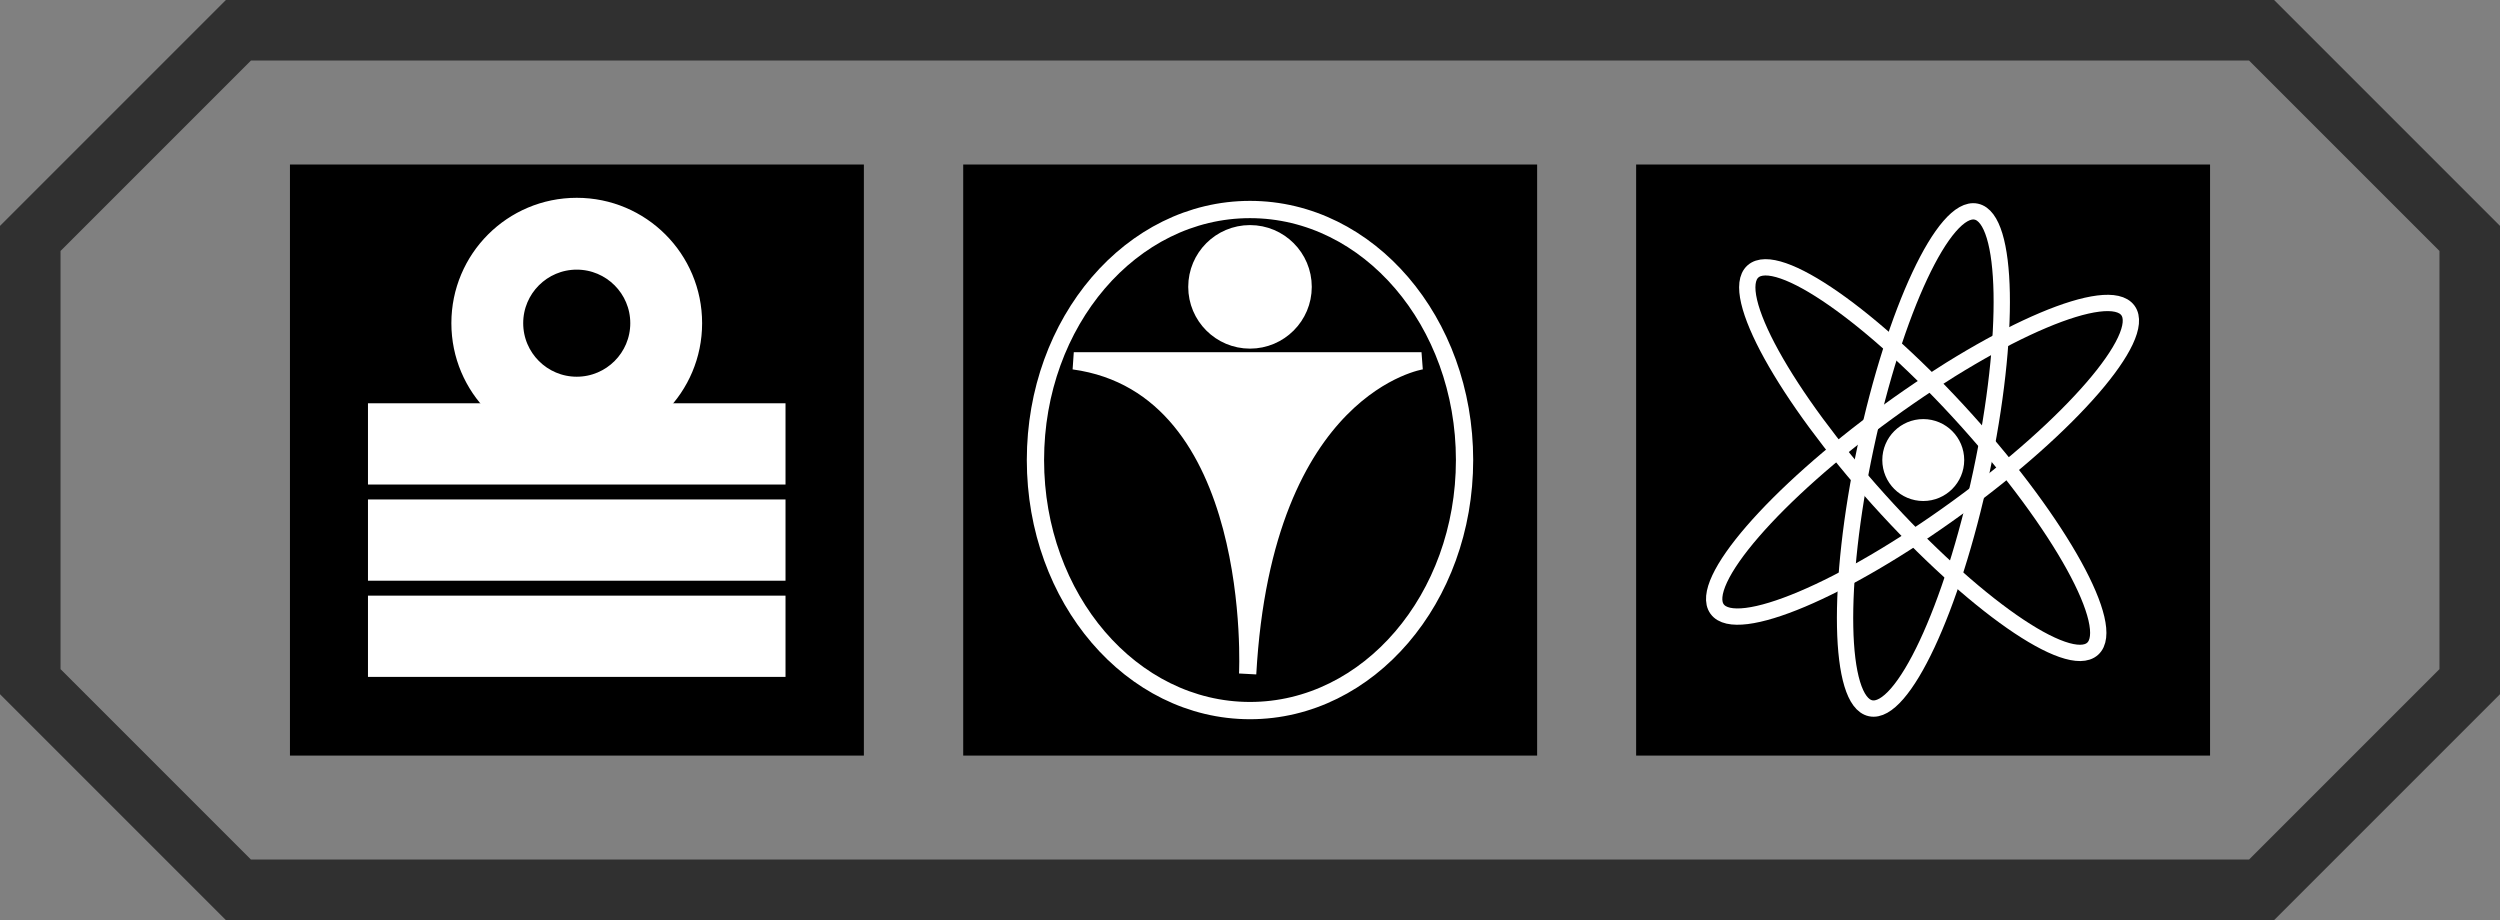
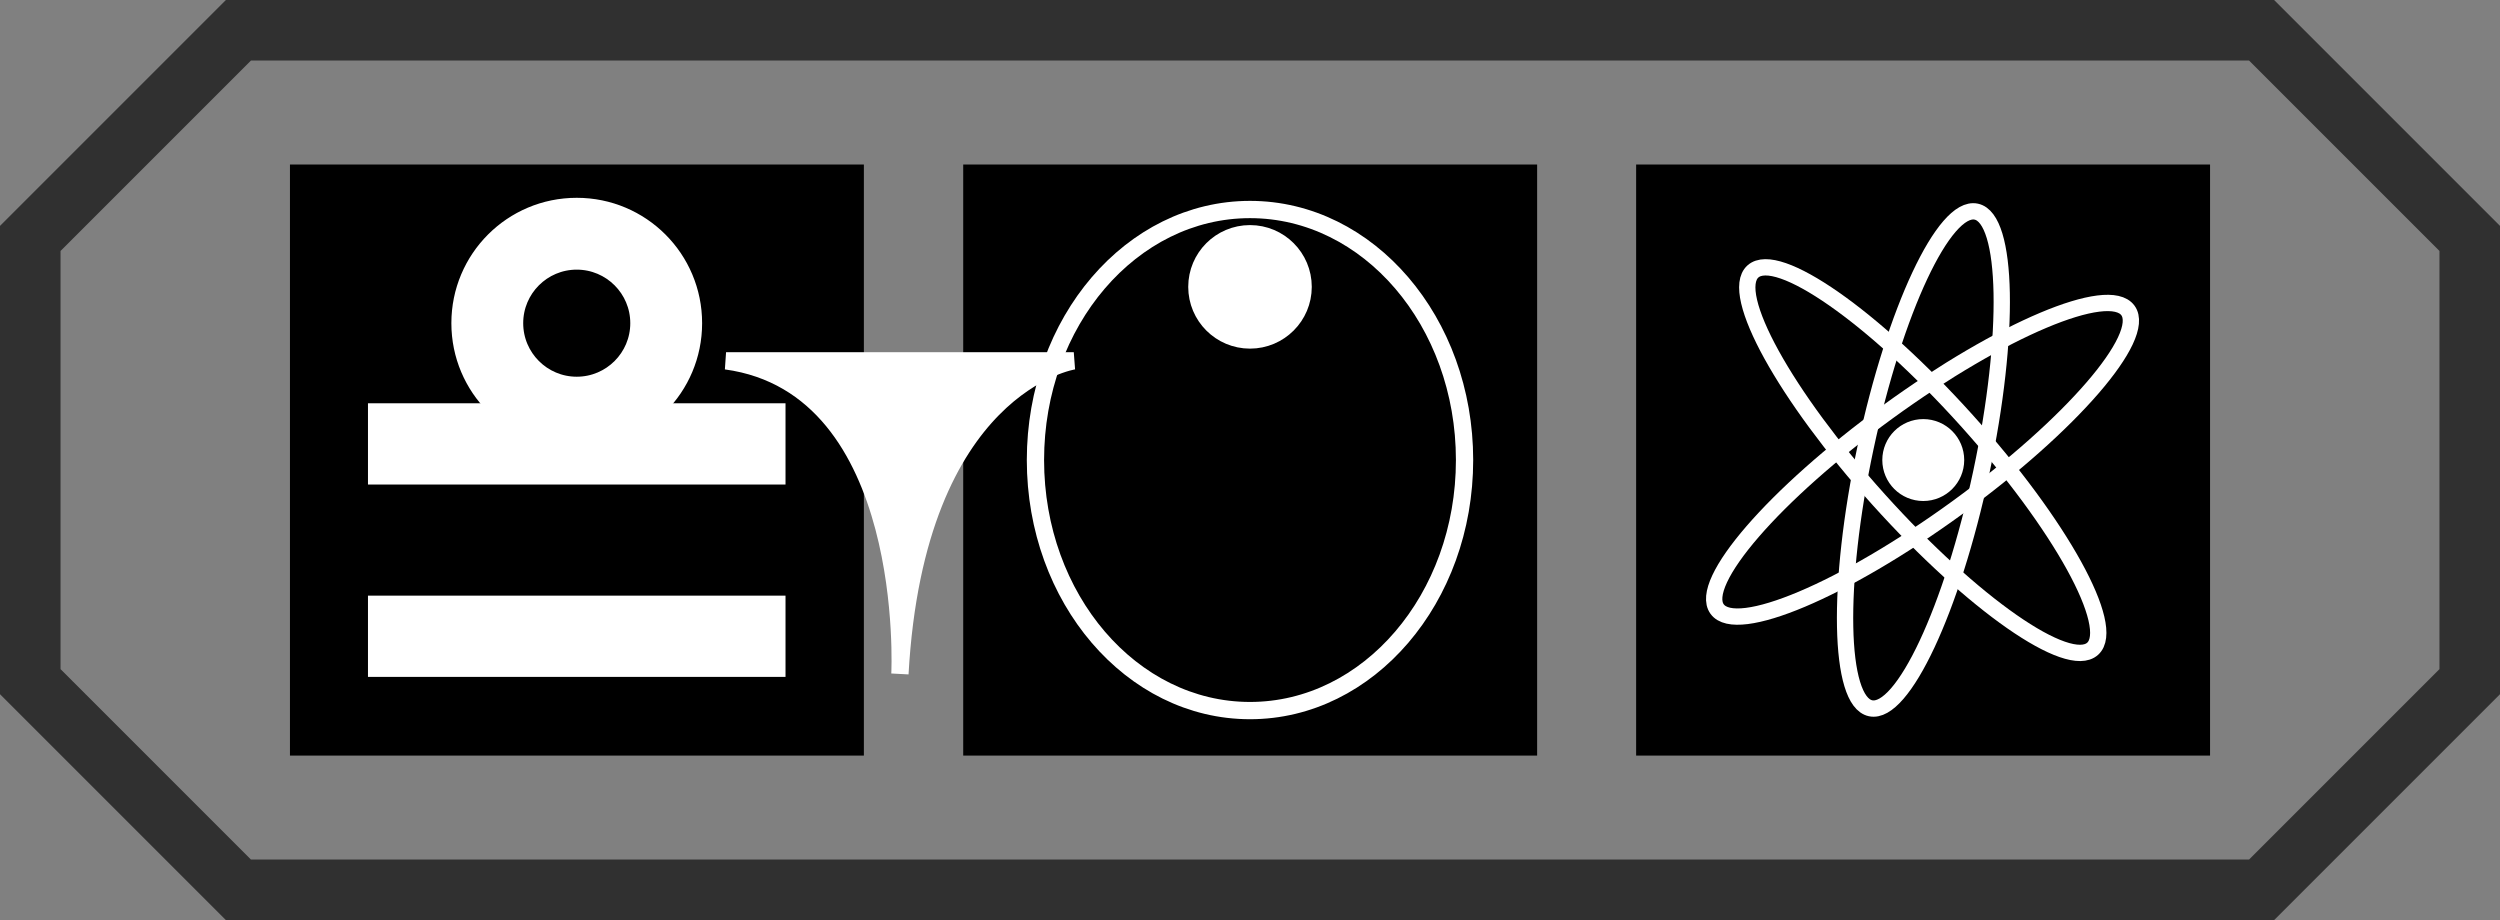
<svg xmlns="http://www.w3.org/2000/svg" xmlns:ns1="http://sodipodi.sourceforge.net/DTD/sodipodi-0.dtd" xmlns:ns2="http://www.inkscape.org/namespaces/inkscape" version="1.1" id="Layer_1" x="0px" y="0px" viewBox="0 0 743.4 273.6" enable-background="new 0 0 960 560" xml:space="preserve" ns1:docname="internal-systems.svg" width="743.4" height="273.6" ns2:version="0.92.4 (5da689c313, 2019-01-14)">
  <rect x="0" y="0" width="743.4" height="273.6" fill="#808080" stroke="none" />
  <defs id="defs162" />
  <ns1:namedview pagecolor="#ffffff" bordercolor="#666666" borderopacity="1" objecttolerance="10" gridtolerance="10" guidetolerance="10" ns2:pageopacity="0" ns2:pageshadow="2" ns2:window-width="778" ns2:window-height="481" id="namedview160" showgrid="false" fit-margin-top="0" fit-margin-left="0" fit-margin-right="0" fit-margin-bottom="0" ns2:zoom="0.36770833" ns2:cx="371.7" ns2:cy="136.8" ns2:window-x="317" ns2:window-y="165" ns2:window-maximized="0" ns2:current-layer="Layer_1" />
  <polygon stroke-miterlimit="10" points="179.2,152.2 117.3,214.1 117.3,345.9 179.2,407.8 780.8,407.8 842.7,345.9 842.7,214.1 780.8,152.2 " id="polygon127" style="fill:none;stroke:#303030;stroke-width:18;stroke-miterlimit:10" transform="translate(-108.3,-143.2)" />
  <g id="g157" transform="translate(-108.3,-143.2)">
    <rect x="196.9" y="194.5" stroke-miterlimit="10" width="165.9" height="171" id="rect129" style="stroke:#000000;stroke-width:4.761;stroke-miterlimit:10" />
    <rect x="397.1" y="194.5" stroke-miterlimit="10" width="165.9" height="171" id="rect131" style="stroke:#000000;stroke-width:4.761;stroke-miterlimit:10" />
    <rect x="597.2" y="194.5" stroke-miterlimit="10" width="165.9" height="171" id="rect133" style="stroke:#000000;stroke-width:4.761;stroke-miterlimit:10" />
-     <rect x="220.1" y="294.1" stroke-miterlimit="10" width="119.4" height="19.4" id="rect135" style="fill:#ffffff;stroke:#ffffff;stroke-width:4.761;stroke-miterlimit:10" />
    <rect x="220.1" y="322.7" stroke-miterlimit="10" width="119.4" height="19.4" id="rect137" style="fill:#ffffff;stroke:#ffffff;stroke-width:4.761;stroke-miterlimit:10" />
    <rect x="220.1" y="265.5" stroke-miterlimit="10" width="119.4" height="19.4" id="rect139" style="fill:#ffffff;stroke:#ffffff;stroke-width:4.761;stroke-miterlimit:10" />
    <path stroke-miterlimit="10" d="m 279.8,204.4 c -19.3,0 -34.9,15.6 -34.9,34.9 0,19.3 15.6,34.9 34.9,34.9 19.3,0 34.9,-15.6 34.9,-34.9 0,-19.3 -15.6,-34.9 -34.9,-34.9 z m 0,53.2 c -10.1,0 -18.3,-8.2 -18.3,-18.3 0,-10.1 8.2,-18.3 18.3,-18.3 10.1,0 18.3,8.2 18.3,18.3 0,10.1 -8.2,18.3 -18.3,18.3 z" id="path141" ns2:connector-curvature="0" style="fill:#ffffff;stroke:#ffffff;stroke-width:4.761;stroke-miterlimit:10" />
    <ellipse stroke-miterlimit="10" cx="480" cy="280" rx="63.8" ry="74.5" id="ellipse143" style="stroke:#ffffff;stroke-width:5.136;stroke-miterlimit:10" />
    <circle stroke-miterlimit="10" cx="480" cy="228.5" r="15.8" id="circle145" style="fill:#ffffff;stroke:#ffffff;stroke-width:5.136;stroke-miterlimit:10" />
-     <path stroke-miterlimit="10" d="M 427.6,250.5 H 531 c 0,0 -46.9,7.1 -51.7,93.1 0,0 4.4,-85.4 -51.7,-93.1 z" id="path147" ns2:connector-curvature="0" style="fill:#ffffff;stroke:#ffffff;stroke-width:5.136;stroke-miterlimit:10" />
+     <path stroke-miterlimit="10" d="M 427.6,250.5 c 0,0 -46.9,7.1 -51.7,93.1 0,0 4.4,-85.4 -51.7,-93.1 z" id="path147" ns2:connector-curvature="0" style="fill:#ffffff;stroke:#ffffff;stroke-width:5.136;stroke-miterlimit:10" />
    <circle stroke-miterlimit="10" cx="680.2" cy="280" r="10.3" id="circle149" style="fill:#ffffff;stroke:#ffffff;stroke-width:3.758;stroke-miterlimit:10" />
    <ellipse transform="matrix(0.743,-0.669,0.669,0.743,-12.654,527.035)" stroke-miterlimit="10" cx="680.2" cy="280" rx="17.6" ry="75.5" id="ellipse151" style="fill:none;stroke:#ffffff;stroke-width:4.849;stroke-miterlimit:10" />
    <ellipse transform="matrix(-0.588,-0.809,0.809,-0.588,853.423,994.841)" stroke-miterlimit="10" cx="680.2" cy="280" rx="17.6" ry="75.5" id="ellipse153" style="fill:none;stroke:#ffffff;stroke-width:4.849;stroke-miterlimit:10" />
    <ellipse transform="matrix(-0.978,-0.208,0.208,-0.978,1287.242,695.294)" stroke-miterlimit="10" cx="680.2" cy="280" rx="17.6" ry="75.5" id="ellipse155" style="fill:none;stroke:#ffffff;stroke-width:4.849;stroke-miterlimit:10" />
  </g>
</svg>